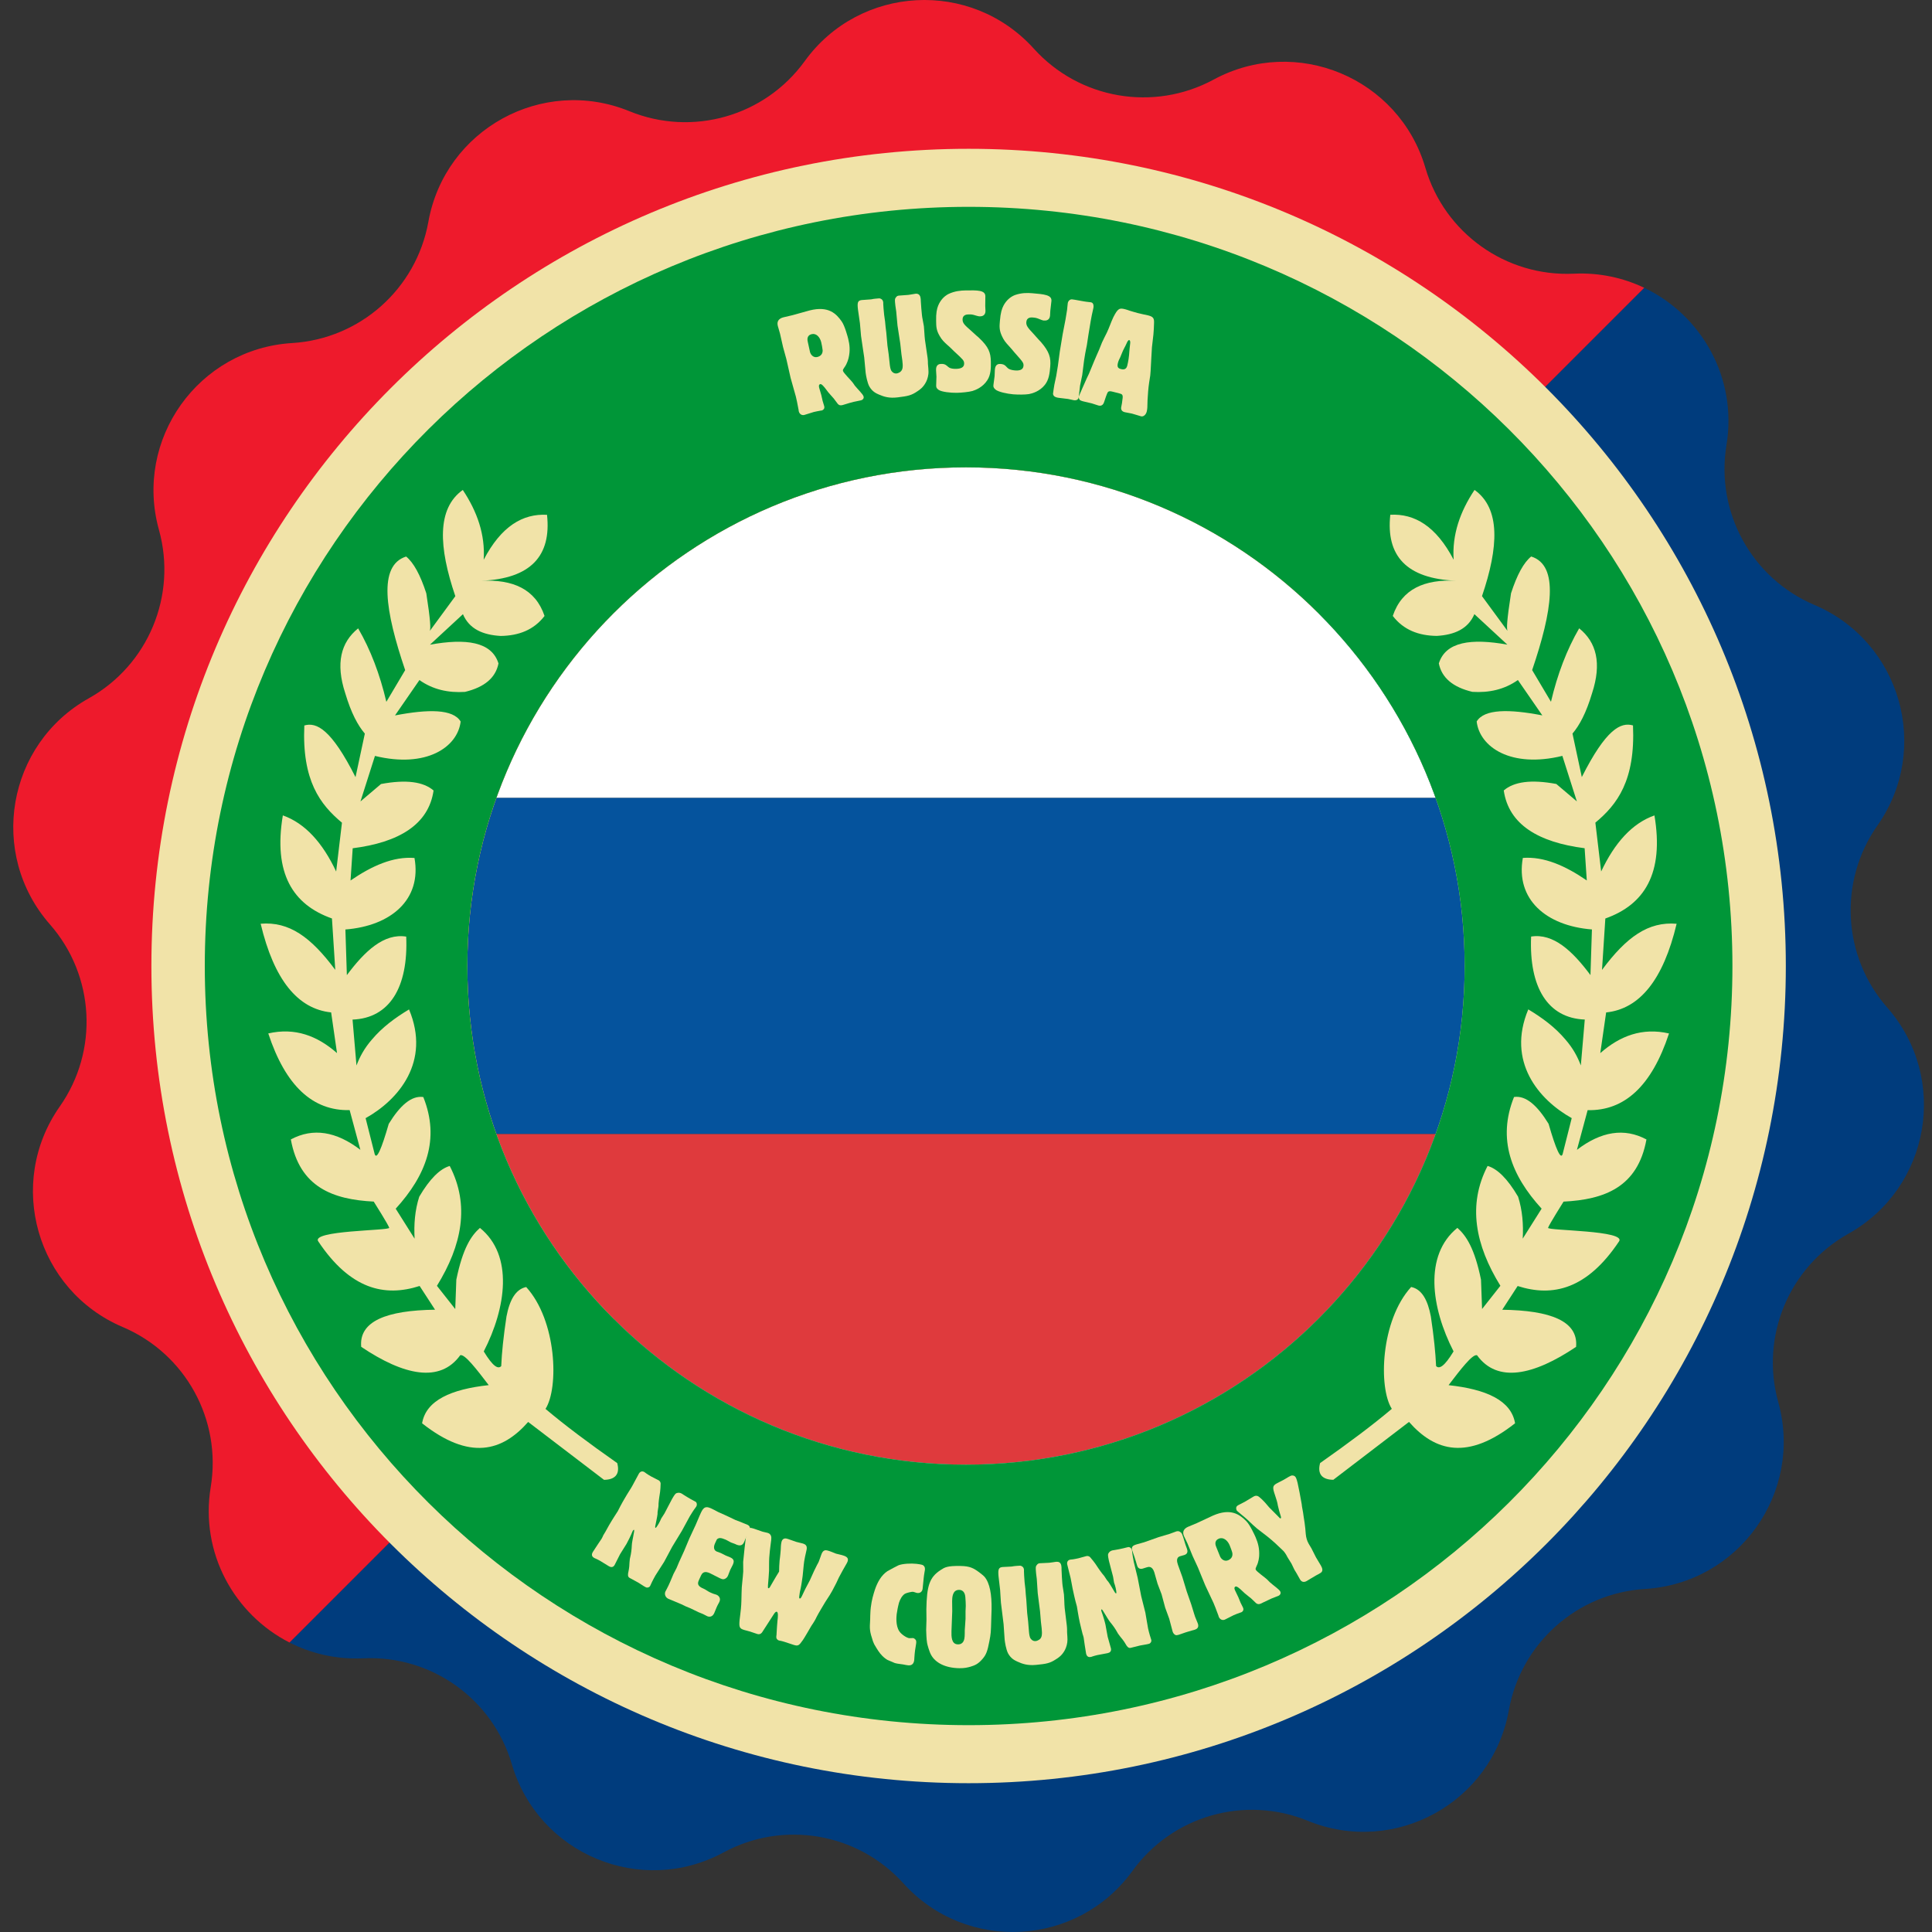
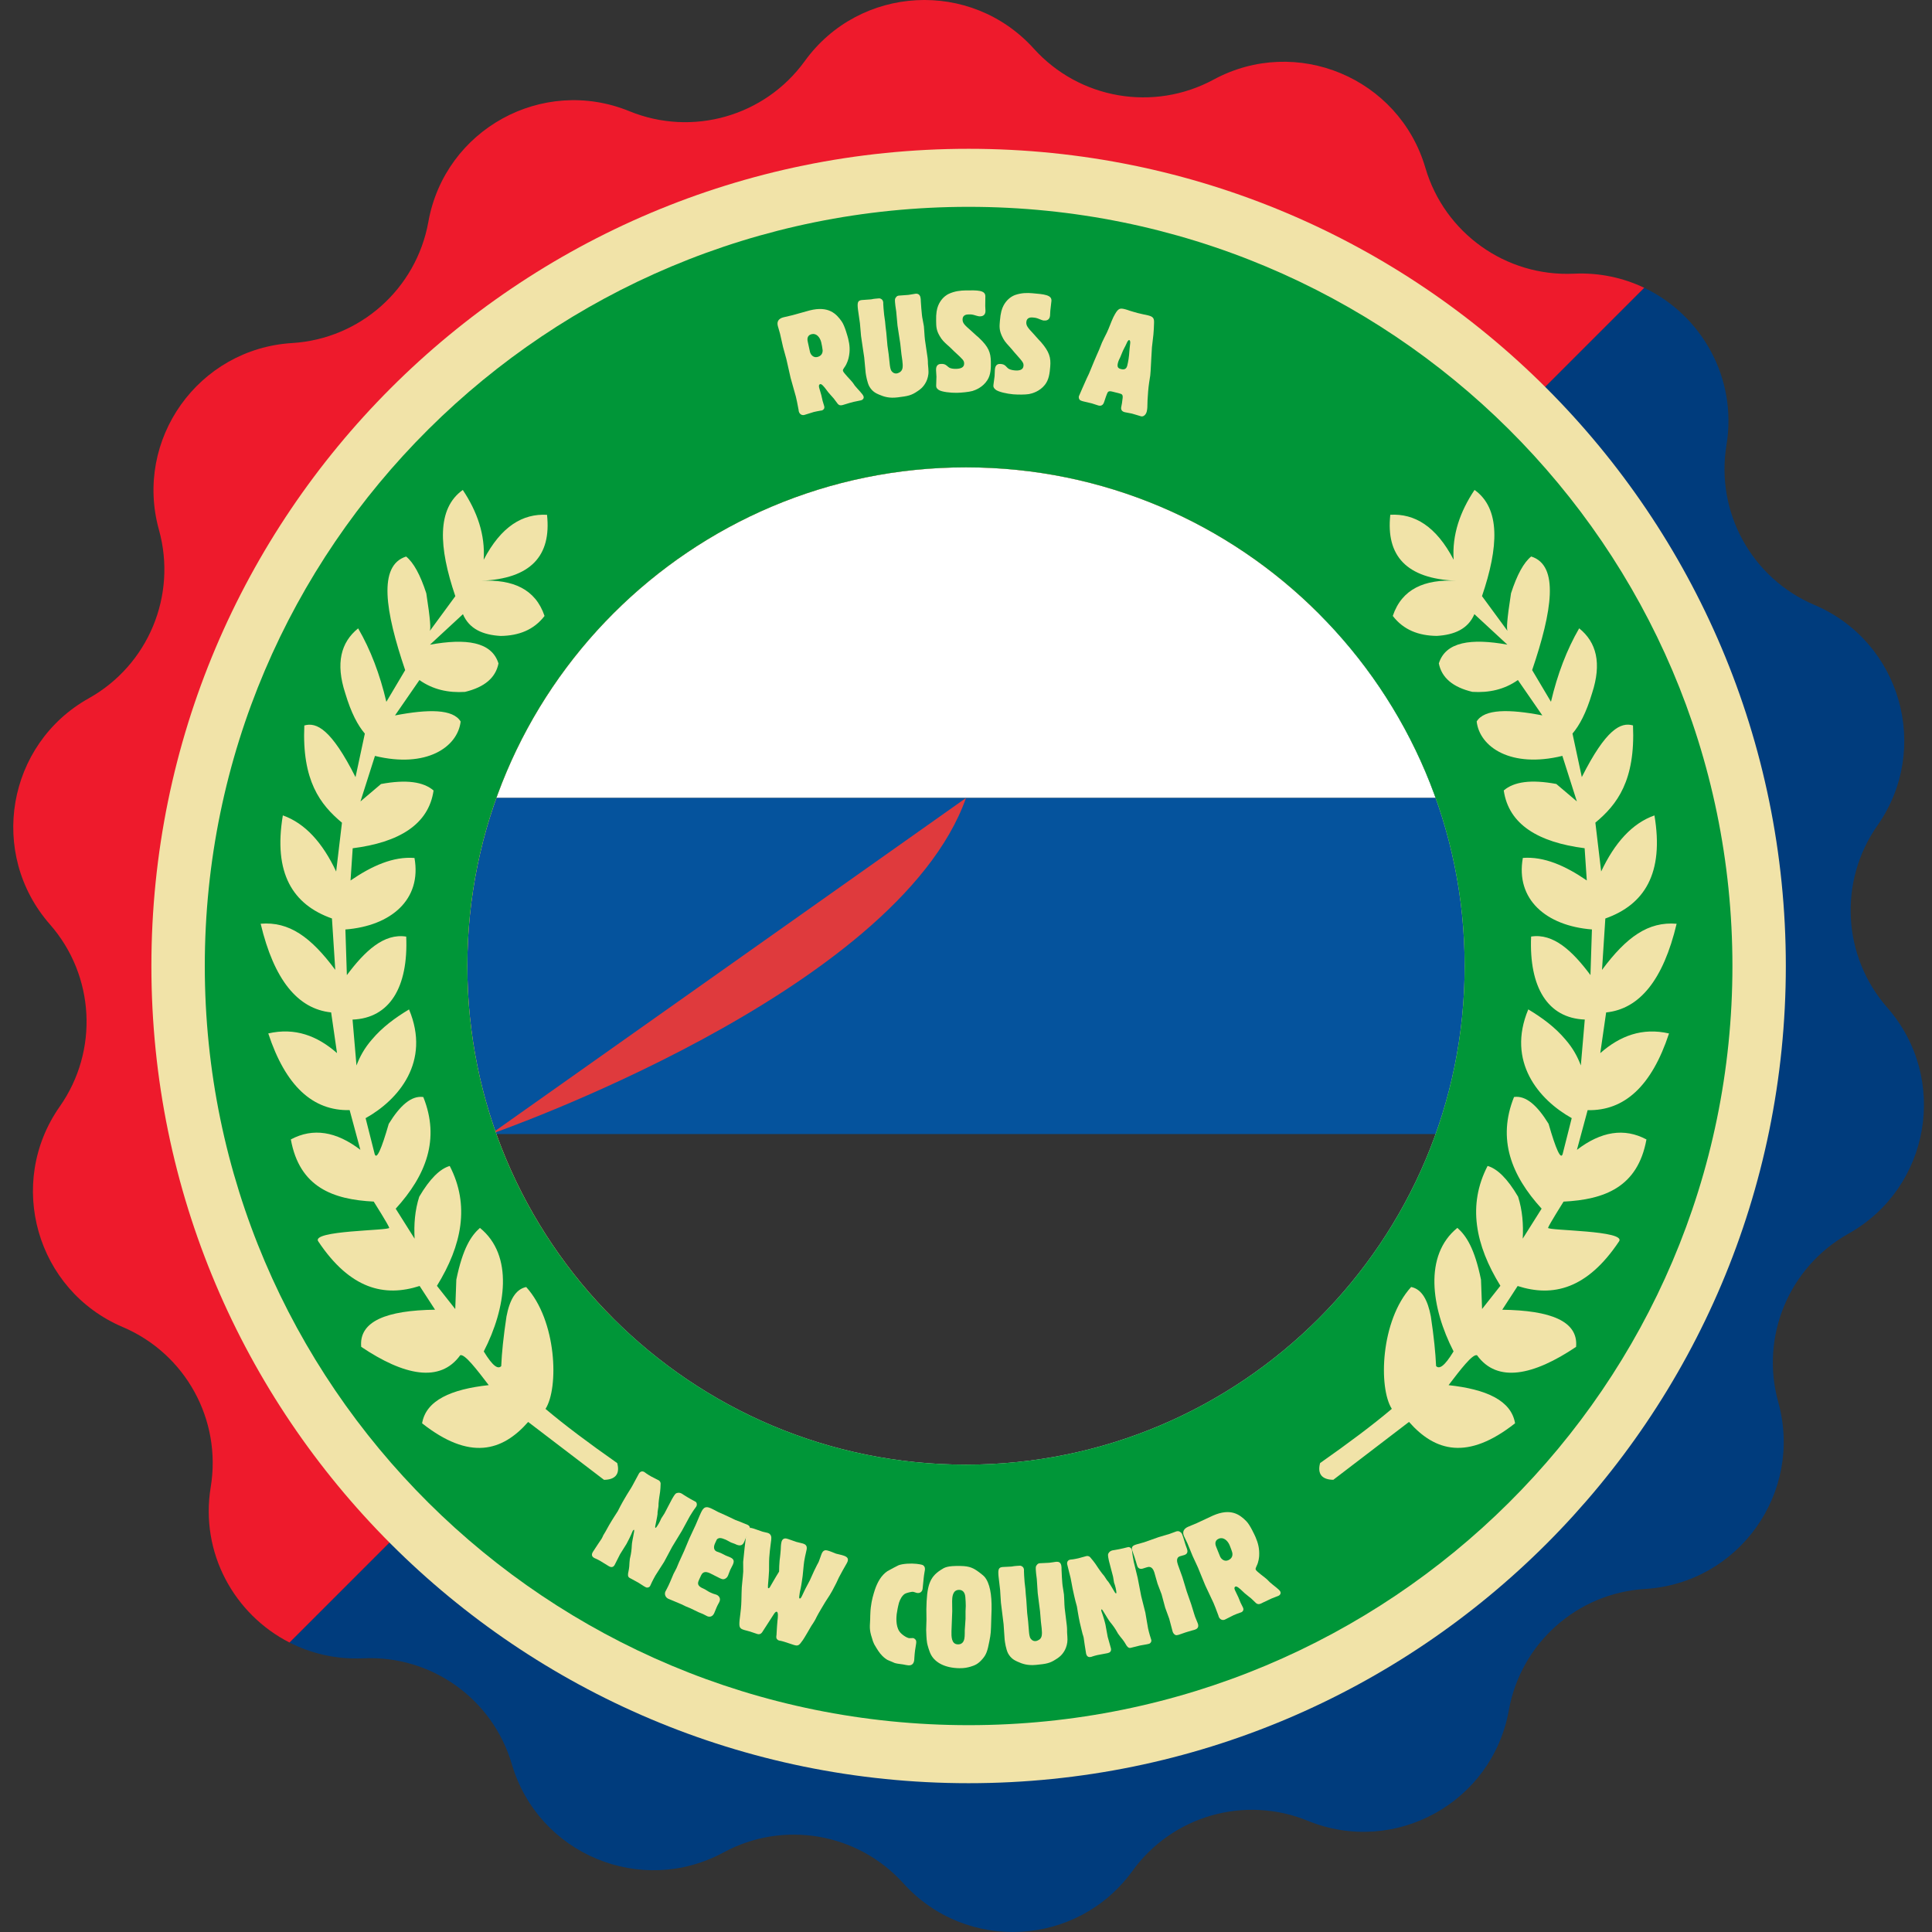
<svg xmlns="http://www.w3.org/2000/svg" enable-background="new 0 0 500 500" viewBox="0 0 500 500">
  <rect x="0" y="0" width="500" height="500" fill="#333333" stroke="none" />
  <path d="m250 119.54c-56.69 0-105.04 36.34-122.99 86.97h245.98c-17.95-50.63-66.3-86.97-122.99-86.97z" fill="#fff" />
  <path d="m380.46 250c0-15.26-2.64-29.87-7.47-43.49h-245.98c-4.83 13.62-7.47 28.23-7.47 43.49 0 15.23 2.64 29.87 7.47 43.49h245.98c4.83-13.62 7.47-28.26 7.47-43.49z" fill="#05539d" />
-   <path d="m127.01 293.49c17.95 50.6 66.3 86.97 122.99 86.97s105.04-36.37 122.99-86.97z" fill="#df3a3d" />
+   <path d="m127.01 293.49s105.04-36.37 122.99-86.97z" fill="#df3a3d" />
  <path d="m488.43 260.77c-11.62-13.24-12.67-32.71-2.55-47.13 13.96-19.89 6.05-47.59-16.32-57.09-16.21-6.89-25.61-23.98-22.75-41.36 2.88-17.5-6.55-33.68-21.29-40.71l-84.27 84.27c23.35 23.35 37.8 55.62 37.8 91.25 0 71.27-57.78 129.05-129.05 129.05-35.64 0-67.9-14.44-91.25-37.8l-83.83 83.83c5.67 2.89 12.17 4.41 19.1 4.09 17.6-.83 33.48 10.49 38.44 27.39 6.84 23.32 33.44 34.4 54.81 22.84 15.5-8.38 34.71-5.08 46.52 8 16.28 18.04 45.05 16.48 59.29-3.21 10.32-14.28 29.07-19.64 45.38-12.97 22.5 9.19 47.74-4.7 52.03-28.62 3.11-17.34 17.67-30.31 35.26-31.38 24.26-1.48 40.98-24.95 34.46-48.36-4.72-16.97 2.78-34.97 18.15-43.57 21.21-11.86 26.1-40.25 10.07-58.52z" fill="#003c7d" />
  <path d="m120.95 250c0-71.27 57.78-129.05 129.05-129.05 35.64 0 67.9 14.44 91.25 37.8l84.27-84.27c-5.46-2.6-11.63-3.96-18.19-3.65-17.6.83-33.48-10.49-38.44-27.39-6.84-23.32-33.44-34.4-54.81-22.84-15.5 8.38-34.71 5.08-46.52-8-16.28-18.04-45.05-16.48-59.29 3.21-10.32 14.28-29.07 19.64-45.38 12.97-22.5-9.19-47.74 4.7-52.03 28.62-3.11 17.34-17.67 30.31-35.26 31.38-24.26 1.48-40.98 24.95-34.46 48.36 4.72 16.97-2.78 34.97-18.15 43.57-21.21 11.86-26.1 40.25-10.07 58.52 11.62 13.24 12.67 32.71 2.55 47.13-13.96 19.89-6.05 47.59 16.32 57.09 16.21 6.89 25.61 23.98 22.75 41.36-2.83 17.14 6.16 33.02 20.38 40.27l83.83-83.83c-23.36-23.35-37.8-55.61-37.8-91.25z" fill="#ee1a2c" />
  <path d="m250.67 38.51c-116.8 0-211.49 94.69-211.49 211.49s94.69 211.49 211.49 211.49 211.5-94.69 211.5-211.49-94.69-211.49-211.5-211.49zm-.67 340.54c-71.27 0-129.05-57.78-129.05-129.05s57.78-129.05 129.05-129.05 129.05 57.78 129.05 129.05-57.78 129.05-129.05 129.05z" fill="#f1e3a8" />
  <path d="m250.67 53.53c-109.17 0-197.67 87.96-197.67 196.47s88.5 196.47 197.68 196.47 197.67-87.96 197.67-196.47-88.5-196.47-197.68-196.47zm-.67 325.52c-71.27 0-129.05-57.78-129.05-129.05s57.78-129.05 129.05-129.05 129.05 57.78 129.05 129.05-57.78 129.05-129.05 129.05z" fill="#009638" />
  <g fill="#f1e3a8">
    <path d="m392.1 368.34c-12.26 9.67-20.69 7.33-27.45-.35l-19.59 14.98c-2.76-.03-4.22-1.36-3.42-4.33 7.31-5.13 13.64-9.86 18.56-14.03-3.49-5.47-2.92-22.84 5-31.54 2.76.55 4.3 3.38 5.1 7.62.79 5.24 1.21 9.43 1.36 12.85.8.81 2.09.21 4.52-3.8-5.78-11.27-7.76-24.88.99-31.97 2.29 2.02 4.44 5.27 6.11 13.39l.28 7.61 4.74-6.01c-6.5-10.54-8.54-20.92-3.31-31.02 2.53.74 5.15 3.3 7.89 7.96 1.13 3.55 1.4 7.19 1.2 10.86l4.89-7.76c-7.86-8.61-11.52-18-7.14-28.9 3.09-.44 6.05 2.23 8.94 6.94 1.91 6.62 3.15 9.37 3.64 7.83l2.35-9.3c-8.52-4.75-16.91-14.61-11.24-28.14 3.64 2.18 6.96 4.65 9.58 7.76 2.02 2.31 3.19 4.55 4.02 6.75l1.02-11.88c-9.6-.37-14.45-8.36-13.89-21.48 5.76-.91 10.69 3.71 15.36 9.97l.38-11.81c-11.86-.93-19.8-7.79-17.88-18.51 5.47-.42 11 2.02 16.55 5.83l-.56-8.34c-11.97-1.53-19.66-6.14-20.93-14.95 2.63-2.27 7.08-2.9 13.6-1.68l5.32 4.51-3.75-11.78c-13.28 3.25-21.41-2.26-22.18-8.9 1.96-3.26 8.37-3.24 16.99-1.58l-6.32-9.15c-3.52 2.48-7.49 3.33-11.79 3.06-5.07-1.21-7.94-3.67-8.67-7.36 1.75-5.64 8.41-6.54 17.73-4.86l-8.53-7.89c-1.64 3.84-5.18 5.37-9.76 5.63-4.65-.06-8.57-1.53-11.36-5.17 2.36-7.01 8.24-9.51 16.38-9.11-12.84-.52-18.18-6.45-17.02-17.07 6.27-.34 11.84 2.93 16.39 11.63-.42-6.49 1.67-12.45 5.41-18.06 6.75 4.82 6.25 14.8 1.93 27.49l6.6 8.99c-.25-.58-.19-2.63.91-9.72 1.55-4.79 3.29-7.97 5.22-9.53 7.32 2.3 5.43 14.14.25 29.4l4.87 8.2c1.67-7.12 4.09-13.47 7.3-19.01 4.49 3.61 5.87 9.04 3.34 16.78-1.55 5.19-3.27 8.34-5.07 10.46l2.41 11.26c6.28-12.44 10.09-14.28 13.25-13.37.63 14.27-4.09 20.46-9.74 25.16l1.5 12.64c3.5-7.42 8.01-12.47 13.79-14.51 2.52 14.99-2.57 23.09-12.71 26.68l-.86 13.3c6.34-8.53 11.96-12.55 19.31-11.94-3.45 14.52-9.58 22.05-18.24 22.95l-1.52 10.53c5.12-4.49 10.88-6.67 17.79-5.09-4.48 13.62-11.53 20.06-21.06 19.85l-2.77 10.27c6.24-4.77 12.24-5.76 17.99-2.69-2.24 12.4-10.93 15.56-21.45 16.09 0 0-3.8 6.03-4.01 6.78-.2.76 20.58.63 18.33 3.57-8.23 12.29-17.07 14.43-26.2 11.49l-3.99 6.14c12.46.17 19.73 2.92 19.11 9.61-11.05 7.43-20.41 9.4-25.63 2.17-1.15-.41-4.27 3.68-7.37 7.74 9.7 1.05 16.21 3.92 17.21 9.86z" />
    <path d="m126.48 358.47c-3.1-4.06-6.22-8.14-7.37-7.74-5.22 7.24-14.58 5.26-25.63-2.17-.62-6.68 6.65-9.44 19.11-9.61l-3.99-6.14c-9.13 2.94-17.97.81-26.2-11.49-2.25-2.93 18.54-2.81 18.33-3.57-.2-.76-4.01-6.78-4.01-6.78-10.52-.53-19.21-3.69-21.45-16.09 5.75-3.07 11.75-2.08 17.99 2.69l-2.77-10.27c-9.53.21-16.58-6.23-21.06-19.85 6.91-1.58 12.67.6 17.79 5.09l-1.52-10.53c-8.66-.9-14.79-8.44-18.24-22.95 7.36-.61 12.98 3.41 19.31 11.94l-.86-13.3c-10.14-3.58-15.22-11.69-12.71-26.68 5.8 2.06 10.3 7.11 13.8 14.53l1.5-12.64c-5.65-4.7-10.37-10.89-9.74-25.16 3.16-.91 6.97.93 13.25 13.37l2.41-11.26c-1.8-2.13-3.52-5.27-5.07-10.46-2.53-7.73-1.15-13.16 3.34-16.78 3.22 5.54 5.63 11.9 7.3 19.01l4.87-8.2c-5.18-15.25-7.07-27.1.25-29.4 1.92 1.56 3.67 4.74 5.22 9.53 1.1 7.09 1.15 9.14.91 9.72l6.6-8.99c-4.33-12.7-4.83-22.68 1.93-27.49 3.74 5.61 5.83 11.58 5.41 18.06 4.55-8.7 10.12-11.97 16.39-11.63 1.16 10.61-4.18 16.55-17.02 17.07 8.14-.39 14.03 2.11 16.38 9.11-2.79 3.64-6.71 5.11-11.36 5.17-4.59-.26-8.12-1.79-9.76-5.63l-8.53 7.89c9.31-1.68 15.98-.78 17.73 4.86-.73 3.69-3.6 6.14-8.67 7.36-4.3.27-8.27-.58-11.79-3.06l-6.32 9.15c8.62-1.66 15.03-1.68 16.99 1.58-.78 6.64-8.9 12.15-22.18 8.9l-3.75 11.78 5.32-4.51c6.52-1.22 10.97-.59 13.6 1.68-1.28 8.82-8.97 13.43-20.93 14.95l-.56 8.34c5.55-3.81 11.08-6.26 16.55-5.83 1.92 10.72-6.02 17.58-17.88 18.51l.38 11.81c4.67-6.26 9.6-10.88 15.36-9.97.56 13.12-4.29 21.11-13.89 21.48l1.02 11.88c.83-2.2 2-4.44 4.02-6.75 2.62-3.11 5.94-5.58 9.58-7.76 5.67 13.54-2.72 23.39-11.24 28.14l2.35 9.3c.5 1.54 1.73-1.21 3.64-7.83 2.89-4.71 5.85-7.38 8.94-6.94 4.38 10.9.71 20.29-7.14 28.9l4.89 7.76c-.2-3.67.06-7.31 1.2-10.86 2.74-4.66 5.36-7.22 7.89-7.96 5.23 10.11 3.19 20.48-3.31 31.02l4.74 6.01.28-7.61c1.67-8.12 3.82-11.37 6.11-13.39 8.76 7.1 6.78 20.7.99 31.97 2.44 4.01 3.72 4.61 4.52 3.8.14-3.42.57-7.61 1.36-12.85.8-4.23 2.35-7.06 5.1-7.62 7.92 8.71 8.49 26.07 5 31.54 4.92 4.17 11.25 8.9 18.56 14.03.8 2.97-.66 4.3-3.42 4.33l-19.63-14.98c-6.75 7.68-15.18 10.02-27.45.35 1-5.95 7.51-8.82 17.24-9.88z" />
    <path d="m156.71 396.36c.15-.25.79-1.44.94-1.69.44-.76.96-1.59 1.41-2.3.29-.42.57-.85.83-1.29.04-.06.56-1.11.65-1.27.3-.59.95-1.72 1.12-2 .37-.63.73-1.26 1.13-1.87.42-.64.73-1.18.85-1.4.26-.44 1.44-2.7 1.73-3.21.16-.28.67-.79 1.39-.37.22.13.37.3.59.43.11.11 1.09.67 1.21.74.28.17 1.73.87 1.88.96.5.29.54.74.53.9.02.26-.07 1.94-.26 2.92-.01.16-.07.34-.08.5-.04.06-.2 1.65-.2 1.73 0 .29 0 .59-.04.86-.06.39-.13.73-.18 1.12-.05.23-.03.49-.04.73-.1.83-.43 2.28-.55 2.92-.11.4-.05.6.01.64.16.09.71-.86.87-1.14.13-.22.22-.46.35-.68.08-.21.23-.54.27-.6.11-.19.72-1.1.85-1.32.31-.54 1.63-3.18 1.98-3.78.16-.28.69-1.2.97-1.38.14-.09.78-.39 1.53.04.16.09.33.23.52.34.27.2 1.5.91 1.84 1.11.16.09.87.46 1.03.55.19.11.32.18.37.3.09.14.26.57-.02 1.04-.07.13-.18.23-.27.39-.25.28-1.26 1.88-1.42 2.17-.29.5-1.7 3.15-2.04 3.75-.38.66-1.02 1.68-1.65 2.71-.27.47-.58.93-.85 1.4-.31.54-1.74 3.29-2.08 3.89-.29.5-1.93 2.97-2.26 3.54-.31.54-.59 1.09-.87 1.64-.09.16-.4.91-.49 1.06-.05.09-.26.44-.79.42-.21 0-.28-.03-.81-.34-.25-.15-1.29-.83-1.54-.98-.32-.18-1.9-1.01-2.21-1.2-.54-.31-.39-1.07-.28-1.55.12-.43.15-.92.22-1.39.04-.65.07-1.35.15-1.93.07-.42.16-.79.25-1.16.1-.53.18-1.12.22-1.69.03-.41.04-.86.09-1.25.07-.55.2-1.07.29-1.6.26-1.32.35-1.77.23-1.85-.06-.04-.22.08-.29.21-.11.19-.27.6-.4.91-.1.24-.83 1.79-1.25 2.52-.53.91-1.15 1.77-1.68 2.69-.22.38-1.16 2.36-1.4 2.77-.38.66-.95.63-1.46.33-.32-.18-1.92-1.2-2.3-1.41-.38-.22-.78-.41-1.17-.59-.14-.04-.27-.11-.43-.21-.85-.49-.4-1.28-.27-1.5.33-.57 2.19-3.28 2.28-3.44.07-.13.39-.74.43-.89z" />
    <path d="m192.36 394.17c.17.07.91.37 1.08.44.6.26.82.84.54 1.48-.12.27-.78 1.49-.91 1.79-.06.13-.38.95-.47 1.15-.21.47-.61 1.2-1.79.8-.11-.01-.47-.21-.57-.25-.13-.06-.9-.32-1.06-.39-.2-.09-1.12-.62-1.36-.72-1.27-.56-1.75-.46-2.08-.25-.22.14-.27.24-.68 1.17-.15.33-.72 1.63.44 2.15.13.06.86.3 1.03.38.2.09 1.1.57 1.34.67.13.06.91.37 1.08.44 1 .44 1.12.98.71 1.91-.09.2-.58 1.14-.69 1.37-.09.2-.45 1.2-.55 1.43-.13.3-.24.45-.37.56-.67.62-1.17.4-1.67.18-.37-.16-2.24-1.15-2.64-1.33-.53-.24-1.25-.51-1.85-.06-.3.23-.52.73-.93 1.66-.3.67-.56 1.27.17 1.87.32.26.86.5 1.29.69.32.18.62.4.91.56.22.14.45.24.69.34.27.12.53.24.78.31s.46.12.7.23c.43.19 1.12.81.7 1.75-.09.2-.18.4-.3.58-.2.35-.36.72-.46.95-.09.2-.5 1.21-.6 1.45-.49 1.1-1.39.98-1.79.8-.17-.07-.97-.51-1.14-.58s-.95-.38-1.15-.47c-.7-.31-1.37-.69-2.07-1-.17-.07-1.01-.41-1.21-.5-.17-.07-.95-.46-1.12-.54-.3-.13-1.78-.75-2.08-.88-.2-.09-1.08-.44-1.28-.53-.8-.35-1.1-1.21-.79-1.9.06-.13.15-.25.21-.39.38-.67.75-1.5 1-2.07.13-.3.75-1.78.88-2.08.1-.23.69-1.29.79-1.52s.54-1.31.65-1.55c.18-.4 1.1-2.38 1.3-2.85.19-.43 1.13-2.73 1.35-3.23.52-1.17 1.11-2.34 1.63-3.5.16-.37.91-2.15 1.09-2.55.72-1.63 1.14-2.57 2.84-1.81.17.07.55.28.98.48.39.21.8.44.94.5l1.73.77c.4.18 2.34 1.12 2.77 1.31.17.07 1.1.41 1.3.49z" />
    <path d="m192.62 421.84c-1.26-.37-1.37-.75-1.22-2.53.04-.41.32-2.49.35-2.98.14-1.36.13-2.74.17-4.13.02-.95.06-1.85.18-2.76.09-.92.2-1.8.25-2.74.02-.83-.04-1.65-.02-2.48.01-.04.66-6.95.97-7.96.12-.42.42-.79.86-.85.2-.02.72.14.93.2.35.1 1.89.68 2.24.78.1.03.39.08.67.16.25.04.53.12.64.15.24.07.48.18.65.38.45.52.36 1.09.19 2.3-.17 1.09-.35 2.97-.4 3.76-.07 1.12-.03 2.27-.05 3.37-.03.75-.19 2.8-.28 3.76-.04.63-.02.72.12.76s.26-.11.39-.3c0 0 .8-1.4.86-1.49.48-.85 1-1.68 1.51-2.52.02-.95.03-1.89.13-2.85.06-.59.17-1.21.21-1.84.08-.66.1-1.34.13-1.98.02-.18.07-.74.16-1.05.33-1.12 1.21-.86 1.63-.73.31.09 1.85.67 2.2.77.14.04.5.11.85.21.36.07.74.18.85.21 1.22.36 1.1 1.16.82 2.22-.19.78-.36 1.6-.49 2.4-.18 1.24-.24 2.48-.39 3.73-.03.22-.3 2.27-.52 3.27-.06.32-.15.64-.21.96s-.08.66-.14.98c-.12.53.07.67.1.68.14.04.35-.16.57-.63.17-.33.33-.74.52-1.1.45-1.01 1.04-1.97 1.53-2.97.4-.83.72-1.65 1.12-2.48.23-.5.5-1.03.77-1.56.39-.68.48-.85.88-2.06.36-1.07.66-1.97 1.82-1.63.35.1.73.22 1.07.36.07.02 1.12.45 1.12.45.1.03.43.09.74.18.32.06.67.16.78.19.8.24 1.82.54 1.51 1.55-.06.21-.15.37-.25.57-.31.52-1.76 3.09-2.06 3.72-.22.47-.43.94-.65 1.4-.35.66-.7 1.31-1.05 2.01-.49.88-.63 1.1-1.82 2.92-.32.55-1.81 3-2.2 3.8-.17.33-.31.67-.53 1.02-.1.2-.72 1.15-.86 1.34-.32.55-1.81 3.15-2.2 3.68-.99 1.42-1.23 1.57-2.31 1.25-.35-.1-2.11-.7-2.49-.82-.31-.09-.63-.19-.95-.25-.15-.01-.25-.04-.39-.08-.1-.03-.21-.06-.3-.13-.53-.39-.45-.78-.37-1.33.03-.37.03-.75.06-1.09.03-.87.13-1.71.19-2.57.11-.88.24-2.21-.18-2.33-.07-.02-.37-.03-.75.61-.44.71-2.53 3.89-2.82 4.37-.23.39-.61 1.03-1.45.79-.28-.08-1.59-.55-1.9-.64z" />
    <path d="m226.4 411.48c.67-1.98 1.64-3.77 3.27-4.87.51-.31 2.7-1.45 2.85-1.51 1.08-.43 3.25-.54 4.67-.38.36.04 1.45.17 1.72.38.54.39.48.97.45 1.22-.02.18-.08.39-.1.58-.09.47-.14.94-.2 1.41-.05.4-.24 2.39-.29 2.87-.1.83-.76 1.16-1.34 1.09-.18-.02-.36-.08-.5-.13-.25-.07-.46-.16-.68-.19-.29-.03-1.68.28-2.08.53-.75.5-1.23 1.44-1.51 2.29-.25.89-.53 2.36-.6 2.98s-.3 2.94.67 4.41c.53.83 1.93 1.73 2.58 1.8.15.02.81-.05.99-.03.07.01.22.03.42.2.47.38.43.75.37 1.25-.03.25-.24 1.48-.28 1.77-.07.62-.14 1.2-.17 1.81-.02.22-.01.44-.04.66-.12 1.01-.68 1.46-1.59 1.36-.43-.05-.83-.13-1.26-.22-1.59-.22-1.77-.24-2.16-.36-.32-.11-.63-.29-.94-.4-.91-.36-1.02-.41-1.56-.8-1.11-.86-1.64-1.69-2.26-2.68-.59-.95-.65-1.07-.9-1.72-.9-2.74-.89-3.11-.73-5.77 0-.62.03-1.24.06-1.83.01-.4.06-.8.1-1.2.23-1.97.69-3.42 1.04-4.52z" />
    <path d="m243.45 406.31c1.03-.67 1.66-1.1 5.12-1.04 2.48.04 3.42.57 5 1.76.25.19.97.75 1.22 1.04 1.39 1.63 1.89 4.66 1.83 8.38-.01.84-.06 1.68-.08 2.51-.09 3.46-.1 3.79-.5 5.82-.48 2.54-.82 3.45-1.75 4.53-1.19 1.4-2.03 1.68-3.13 2.03-.77.21-1.54.41-2.89.39-3.72-.06-6.21-1.45-7.3-3.44-.5-.88-.98-2.71-1.04-3.08-.17-.84-.24-3.14-.24-3.36.01-.36.07-2.26.08-2.66s-.04-2.26-.03-2.7c.1-6.09.8-8.3 3.71-10.18zm2.96 8.07c-.01.36.04 2.15.03 2.59-.01.73-.18 4.37-.2 5.21-.02 1.28-.06 3.35 1.66 3.38 1.53.03 1.7-1.36 1.75-2.08.04-.22.02-1.31.03-1.57.01-.4.19-2.48.2-2.95.01-.66-.01-1.31 0-1.97 0-.18.06-1.17.06-1.38.01-.44-.05-1.6-.11-2.3-.12-1.46-.92-1.84-1.57-1.85-1.8-.04-1.83 2-1.85 2.92z" />
    <path d="m259.48 405.54c.33-.03 1.97-.08 2.33-.12.11-.01.36-.04.61-.1l.58-.06c1.02-.1 1.13-.07 1.32.02.15.06.61.27.68.92.01.14.02.25 0 .4.01.44.06 1.71.17 2.91.02.25.17 1.41.2 1.7.02.18.08 1.16.1 1.38l.14 1.45c.05.47.17 2.84.22 3.38.03.33.22 1.85.25 2.21.08.87.14 1.78.22 2.69.05.51.13 1.34.43 1.75.13.17.55.72 1.31.64.29-.03.71-.22.95-.39.72-.54.74-1.39.59-2.95-.02-.25-.17-1.38-.19-1.63-.09-.91-.14-1.82-.23-2.76-.06-.65-.53-3.94-.6-4.7-.05-.51-.19-3.06-.24-3.64-.05-.51-.13-.98-.18-1.45-.16-1.67-.1-1.78.13-2.1.32-.47.57-.5.9-.53s2-.08 2.4-.12c.14-.01.54-.09.94-.13.4-.08.79-.11.9-.12 1.16-.11 1.26.94 1.29 1.27.02.22.04.4.02.62.05 1.28.13 2.88.21 3.68.04.36.07.73.14 1.08.02.25.26 1.51.28 1.8.06.58.04 1.17.09 1.71.02.62.04 1.2.1 1.82s.48 3.8.55 4.52c.04.4.07.76.07 1.13 0 .33-.01.62.02.95.01.51.1 1.02.08 1.53.02.99-.31 2.04-.65 2.7-.77 1.47-1.78 2.08-2.33 2.42-1.58 1.03-2.45 1.19-5.13 1.45-2.21.21-3.54-.24-4.92-.88-.65-.3-1.65-.79-2.37-2.15-.5-1.01-.79-2.82-.86-3.54-.06-.58-.21-3.35-.27-3.96-.08-.8-.6-4.7-.69-5.57-.05-.47-.16-2.8-.21-3.31s-.36-2.97-.41-3.51c-.16-1.82.01-2.31 1.06-2.41z" />
    <path d="m279.9 421.78c-.06-.29-.38-1.59-.45-1.88-.19-.85-.36-1.82-.5-2.65-.07-.51-.15-1.01-.25-1.51-.02-.07-.33-1.2-.37-1.37-.17-.63-.45-1.92-.52-2.24-.16-.71-.31-1.42-.43-2.14-.13-.76-.26-1.36-.31-1.61-.11-.5-.76-2.97-.88-3.54-.07-.32-.04-1.04.78-1.21.25-.05.48-.03.73-.08.15 0 1.25-.24 1.4-.27.32-.07 1.86-.52 2.04-.56.57-.12.9.18 1 .3.19.18 1.25 1.48 1.78 2.34.1.13.18.3.28.42.02.07.97 1.36 1.02 1.42.2.22.39.44.55.66.22.33.4.62.62.95.12.2.31.38.46.57.48.68 1.21 1.97 1.56 2.53.19.37.37.48.44.46.18-.04-.05-1.11-.12-1.43-.05-.25-.14-.49-.2-.74-.08-.21-.2-.55-.21-.62-.05-.21-.21-1.3-.26-1.55-.13-.61-.94-3.45-1.08-4.13-.07-.32-.29-1.35-.21-1.67.04-.16.31-.81 1.16-1 .18-.04.4-.05.61-.1.33-.03 1.72-.33 2.11-.42.18-.04.95-.25 1.13-.28.21-.05.36-.08.48-.03.16.04.58.25.69.78.03.14.03.29.06.47.01.37.34 2.24.41 2.56.12.57.87 3.47 1.01 4.14.16.75.38 1.93.6 3.11.12.53.2 1.08.31 1.61.13.61.93 3.6 1.08 4.28.12.57.57 3.49.71 4.13.13.61.3 1.2.47 1.8.04.18.32.94.35 1.12.02.11.11.5-.3.85-.16.15-.23.16-.83.29-.29.06-1.51.25-1.8.32-.36.08-2.09.53-2.44.61-.61.13-1.01-.53-1.25-.96-.2-.4-.51-.79-.78-1.17-.41-.51-.86-1.04-1.19-1.53-.23-.36-.41-.69-.6-1.03-.29-.46-.62-.95-.97-1.39-.26-.32-.55-.66-.77-.99-.32-.45-.57-.92-.86-1.38-.7-1.15-.93-1.55-1.08-1.52-.07.02-.1.21-.07.35.05.21.21.62.32.94.09.24.6 1.88.77 2.7.22 1.03.34 2.09.57 3.12.09.43.74 2.53.84 2.99.16.75-.28 1.11-.85 1.23-.36.08-2.22.41-2.65.5s-.85.22-1.27.35c-.13.07-.28.1-.46.14-.96.21-1.16-.68-1.21-.93-.14-.64-.59-3.9-.62-4.08-.03-.14-.21-.81-.28-.95z" />
    <path d="m307.14 411.91c.15.45.97 2.75 1.14 3.27.11.35.62 2.02.73 2.37l.28.87c.12.27.64 1.52.73 1.79.36 1.11-.42 1.44-.9 1.59-.21.07-.42.13-.64.17-.81.22-1.99.61-1.64.49-.55.18-1.55.54-1.79.62-.42.13-.61.12-.74.09s-.61-.22-.84-.95c-.15-.45-.7-2.76-.87-3.28-.13-.42-.89-2.39-1.05-2.88-.16-.48-.75-2.9-.93-3.45-.12-.38-.89-2.28-1.04-2.73-.33-1.01-.54-2.01-.85-2.98-.55-1.7-1.5-1.43-2.02-1.26l-.94.3c-.66.21-1.23-.02-1.45-.68l-.08-.24c-.16-.6-.43-1.43-.63-2.06-.07-.21-.48-1.38-.56-1.62-.18-.55-.31-1.2.8-1.56.17-.06.62-.2 1.09-.31.45-.15.91-.26 1.09-.31.55-.18 3.23-1.16 3.85-1.36.42-.13 2.35-.68 2.8-.83.28-.09 1.43-.54 1.71-.63.17-.06.73-.24 1.24.29.21.16.31.36.58 1.19.09.28.48 1.61.57 1.88.06.17.37 1.03.43 1.2.17.52.21 1.24-.69 1.53-.1.03-.95.27-1.12.32-1.14.37-.76 1.55-.54 2.24.15.45.98 2.67 1.14 3.16.18.55.95 3.17 1.14 3.76z" />
    <path d="m313.92 392.23c4.61-2.01 6.92-.27 8.62 1.45.98.97 2.22 3.73 2.38 4.09.65 1.5 1.06 3 .95 4.91-.03.29-.1 1.51-.68 2.64-.2.45-.31.65-.2.92.22.5 2.5 2.09 2.92 2.51.26.24.5.5.71.72.25.21.5.42.75.63 1.69 1.33 1.86 1.54 1.99 1.84.17.4-.03.85-.53 1.07-.27.12-1.5.57-1.77.69-.43.19-1.69.78-2.08.98-.2.09-.39.21-.62.31-.64.28-.92.16-1.27-.08-.19-.16-1.09-1.04-1.29-1.23-.51-.45-1.13-.86-1.66-1.34-.2-.19-.4-.38-.61-.57-.68-.66-1.45-1.32-1.78-1.17-.47.2-.22.77-.13.97.1.23.74 1.51.87 1.81.09.2.46 1.15.56 1.38.07.17.56 1.11.65 1.31.31.7-.24 1.1-.44 1.18-.13.06-.25.07-.38.13-.32.1-1.27.47-1.6.62-.3.13-1.95 1.01-2.28 1.15-.67.29-1.3-.07-1.56-.67-.04-.1-.1-.23-.11-.35-.63-1.71-1.03-2.73-1.28-3.3-.29-.67-1.82-3.82-2.14-4.55-.28-.63-1.59-3.92-1.89-4.62-.19-.43-1.16-2.48-1.36-2.94-.2-.47-1.13-2.77-1.34-3.27-.13-.3-.78-1.61-.91-1.91-.51-1.17.02-1.96 1.09-2.42.3-.13 1.85-.77 2.22-.93.61-.28 3.54-1.67 4.2-1.96zm.9 8.27c.13.3.78 1.97.94 2.33.31.7 1.15 1.37 2.09.96.97-.42 1.21-1.16 1.07-1.93-.06-.33-.56-1.66-.71-2-.54-1.24-1.65-2.14-2.78-1.65-1.32.57-.84 1.75-.61 2.29z" />
-     <path d="m338.15 409.18c-.7.39-1.33.24-1.7-.42l-.93-1.65c-.07-.13-.46-.74-.53-.87-.12-.22-.62-1.33-.76-1.58-.25-.44-.58-.89-.83-1.33-.1-.11-.43-.76-.5-.89-.16-.29-.34-.52-.51-.76-.19-.27-.43-.47-2.31-2.25-1.47-1.35-2.92-2.45-3.57-2.93-1.15-.86-1.3-.98-2.26-1.86-.94-.93-1.9-1.82-2.95-2.65-1.02-.85-1.17-.97-1.26-1.13-.05-.1-.08-.21-.1-.32-.11-.65.3-.88.55-1.02.22-.12 1.43-.72 1.69-.87.32-.18 1.9-1.15 2.25-1.35.29-.16.64-.28 1.05-.13.48.19 1.48 1.22 1.91 1.69.36.42.73.85 1.09 1.27.29.3 1.78 1.76 2.11 2.12.53.58.72.76.82.71.03-.02.22-.12.05-.57-.13-.3-.68-2.33-.75-2.75-.12-.89-.43-1.73-.7-2.58-.72-2.1-.71-2.53.4-3.15.6-.34 1.21-.6 1.78-.92.19-.11 1.13-.67 1.35-.8.48-.27.68-.34.9-.34.42.01.71.15.92.53.16.29.39 1.07.46 1.41.12.43.9 4.43 1.07 5.54.03.28.05.6.12.89.07.42.15.79.22 1.21.05.39.1.78.17 1.2.16.96.3 1.88.4 2.87s.11 1.98.38 2.84c.12.43.3.83.52 1.21.21.38.48.78.71 1.19.18.32.96 1.93 1.15 2.28.18.32 1.12 1.84 1.31 2.19.39.7.57 1.39-.06 1.83-.17.14-1.08.61-1.27.71-.19.11-1.13.67-1.35.8z" />
    <path d="m209.57 80.33c4.88-1.22 6.87.88 8.26 2.86.8 1.11 1.57 4.04 1.67 4.43.4 1.59.56 3.13.12 5-.08.28-.35 1.48-1.11 2.49-.27.41-.42.59-.35.88.13.53 2.12 2.48 2.46 2.95.22.28.41.57.58.83.21.25.42.5.64.74 1.45 1.59 1.58 1.82 1.66 2.14.11.42-.17.83-.7.96-.28.07-1.57.32-1.86.39-.46.11-1.79.48-2.21.63-.21.05-.42.14-.66.2-.67.17-.94.01-1.24-.29-.16-.19-.9-1.2-1.07-1.42-.43-.53-.97-1.04-1.41-1.6-.17-.22-.34-.44-.5-.66-.56-.76-1.21-1.54-1.56-1.45-.49.12-.34.72-.29.94.06.25.48 1.61.56 1.93.05.21.26 1.21.33 1.46.04.18.37 1.18.42 1.4.19.74-.42 1.04-.63 1.09-.14.04-.26.03-.4.06-.33.04-1.33.26-1.68.34-.32.08-2.09.67-2.44.76-.71.18-1.27-.28-1.43-.92-.03-.11-.06-.25-.05-.36-.33-1.79-.56-2.86-.71-3.46-.18-.71-1.16-4.07-1.36-4.84-.17-.67-.92-4.13-1.1-4.87-.11-.46-.73-2.63-.86-3.13s-.65-2.92-.78-3.45c-.08-.32-.5-1.71-.58-2.03-.31-1.24.35-1.93 1.48-2.21.32-.08 1.95-.45 2.34-.55.63-.17 3.75-1.06 4.46-1.24zm-.48 8.31c.08.32.44 2.07.54 2.46.19.74.91 1.54 1.9 1.29 1.03-.26 1.38-.95 1.37-1.73-.01-.34-.28-1.73-.37-2.09-.33-1.31-1.27-2.39-2.47-2.09-1.39.35-1.11 1.59-.97 2.16z" />
    <path d="m223.03 77.65c.33-.04 1.97-.13 2.33-.17.11-.01.36-.04.61-.11l.58-.07c1.01-.12 1.13-.1 1.32-.01.15.05.62.26.7.91.02.14.03.25.01.4.02.44.1 1.71.24 2.91.03.25.21 1.41.24 1.7.02.18.1 1.16.13 1.38l.18 1.45c.06.47.24 2.84.3 3.38.04.33.26 1.84.31 2.2.11.87.18 1.78.29 2.68.06.51.16 1.34.47 1.74.13.17.56.7 1.32.61.29-.04.71-.23.94-.41.7-.56.71-1.41.52-2.96-.03-.25-.2-1.37-.23-1.62-.11-.9-.18-1.81-.3-2.75-.08-.65-.62-3.93-.72-4.69-.06-.51-.26-3.05-.33-3.63-.06-.51-.16-.97-.21-1.44-.2-1.67-.14-1.78.07-2.1.31-.48.56-.51.89-.55s2-.13 2.4-.18c.14-.02.54-.1.94-.15.39-.08.79-.13.9-.15 1.16-.14 1.29.91 1.33 1.23.03.22.05.4.04.62.08 1.27.2 2.88.3 3.67.04.36.09.72.17 1.08.03.25.29 1.51.33 1.8.07.58.07 1.17.13 1.71.04.62.07 1.2.15 1.82.07.62.57 3.79.66 4.51.05.4.09.76.1 1.13 0 .33 0 .62.04.95.03.51.12 1.01.11 1.53.05.99-.26 2.05-.59 2.71-.74 1.49-1.72 2.12-2.27 2.48-1.56 1.07-2.42 1.25-5.1 1.58-2.21.27-3.54-.15-4.94-.76-.66-.29-1.67-.75-2.42-2.09-.53-1-.85-2.8-.94-3.52-.07-.58-.3-3.34-.37-3.96-.1-.79-.72-4.69-.82-5.55-.06-.47-.23-2.8-.29-3.31s-.43-2.96-.5-3.5c-.23-1.88-.07-2.37.98-2.5z" />
    <path d="m242.81 79.07c.53-1.29 1.46-2.39 2.68-3 1.63-.76 3.16-.89 4.43-.91 3.02-.05 5.06-.08 5.09 1.48 0 .07-.04 2.15-.03 2.55 0 .18.05 1.06.06 1.27.01.4-.12 1.39-1.36 1.41h-.25c-.47-.06-.95-.24-1.46-.38-.55-.14-.99-.13-1.28-.12-.44.01-1.6.06-1.58 1.34.02.98.61 1.48 2.2 2.88.41.36 1 .93 1.37 1.25.26.21.48.39.7.61 2.48 2.33 3.01 3.81 3.05 6.11.03 1.68.02 3.39-.91 4.83-1.17 1.84-3.06 2.56-3.85 2.8-.98.27-2.91.45-4.04.47-1.57.03-3.94-.23-4.71-.76-.63-.43-.63-.76-.64-1.12-.01-.33.08-1.93.07-2.3 0-.22-.1-1.38-.1-1.64-.01-.44-.03-1.64 1.29-1.66.62-.01.98.06 1.43.41.22.18.44.39.67.54.33.21 1.03.35 1.75.33 1.02-.02 2.15-.25 2.13-1.38-.01-.8-.31-1.05-2.6-3.16-.22-.22-1.37-1.36-1.67-1.58-.92-.82-1.48-1.36-2.08-2.41-.86-1.48-.88-2.39-.9-3.88-.05-2 .19-3.13.54-3.98z" />
    <path d="m259.72 79.06c.65-1.22 1.69-2.23 2.97-2.71 1.7-.59 3.23-.57 4.5-.46 3.01.26 5.05.43 4.92 1.99-.01.07-.25 2.14-.29 2.54-.02.18-.05 1.06-.07 1.27-.03.4-.26 1.37-1.5 1.26l-.25-.01c-.47-.11-.92-.34-1.42-.52-.53-.19-.97-.23-1.26-.25-.44-.04-1.6-.1-1.71 1.17-.08.98.45 1.54 1.89 3.09.37.4.9 1.03 1.24 1.39.24.24.44.44.64.68 2.23 2.57 2.61 4.1 2.42 6.39-.14 1.67-.32 3.37-1.39 4.71-1.35 1.71-3.3 2.24-4.12 2.39-1 .17-2.94.15-4.06.06-1.56-.13-3.9-.62-4.61-1.24-.58-.49-.55-.82-.52-1.18.03-.33.27-1.92.3-2.28.02-.22.04-1.39.07-1.64.04-.44.14-1.63 1.45-1.52.62.05.97.16 1.38.56.2.2.4.44.61.6.31.25.99.45 1.71.51 1.02.09 2.16-.04 2.26-1.16.07-.8-.2-1.08-2.27-3.41-.2-.24-1.23-1.49-1.5-1.74-.84-.91-1.33-1.5-1.83-2.61-.71-1.56-.63-2.47-.5-3.96.16-2.01.51-3.11.94-3.92z" />
-     <path d="m280.56 93.27c-.09.54-.38 3.19-.48 3.8-.06.39-.49 2.28-.56 2.71s-.28 2.58-.35 3.04c-.07.43-.41.89-1.27.75-.22-.04-1.25-.28-1.5-.32-.36-.06-2.1-.24-2.46-.3l-.22-.04c-.22-.04-1.15-.19-1.2-1.01-.01-.15.3-2.02.35-2.34s.42-1.89.48-2.25l.43-2.62c.09-.54.41-3.15.5-3.72l.74-4.49c.09-.54.64-3.22.74-3.83l.4-2.45c.04-.25.13-1.49.18-1.74.11-.65.55-.87.75-.95.23-.07.41-.04 1.1.07.32.05 1.86.34 2.22.4.43.07.86.14 1.3.18.07.01.51.05.62.07.86.14.67 1.29.64 1.47-.05.29-.38 1.64-.43 1.96-.18.86-.24 1.25-.85 4.96-.07.39-.34 2.27-.41 2.7-.05.29-.38 1.82-.43 2.18z" />
    <path d="m284.48 90.44c.27-.61.45-1.2.72-1.81.37-.85.84-1.67 1.25-2.54.63-1.31 1.06-2.7 1.69-4.01 1.19-2.33 1.59-2.42 3.07-2.04.39.1.77.23 1.15.37.7.21 1.4.43 2.1.61.88.22 1.78.41 2.67.6 1.34.34 1.61.75 1.53 2.12 0 .45-.1 2.49-.16 2.85-.04.44-.33 2.77-.38 3.29-.07.88-.28 5.12-.34 6.11-.06 1-.07 1.18-.38 2.99-.23 1.52-.33 3.07-.42 4.63 0 .6-.05 1.23-.05 1.83-.02.37-.07.73-.16 1.09-.2.78-.83 1.37-1.47 1.21-.35-.09-1.99-.62-2.38-.71-.25-.06-1.58-.29-1.86-.36-1.13-.29-.94-1.18-.84-1.57.12-.5.19-1.04.25-1.59.13-.79.15-1.2-.19-1.48-.12-.11-.83-.29-2.24-.64-.74-.19-1.04-.19-1.29.05s-.83 2.08-.97 2.5c-.3 1.05-.93 1.16-1.53 1-.25-.06-1.39-.46-1.67-.54-.28-.07-1.81-.42-2.16-.51-.28-.07-.57-.14-.83-.29-.42-.26-.44-.79-.38-1.04.04-.18 1.94-4.4 2.05-4.67.17-.37.38-.77.56-1.17.23-.47 1.11-2.76 1.35-3.27.4-1.03.91-2.02 1.31-3.01zm4.84 3.48c-.24.95-.05 1.38.73 1.58.42.11 1.38.35 1.68-.85 0 0 .35-1.38.47-2.74.07-.58.07-1.18.15-1.77.05-.48.12-.91.15-1.35.07-.58-.18-.76-.25-.78-.25-.06-.54.5-.65.78-.18.41-.48 1.01-.68 1.37-.42.76-.65 1.53-.99 2.27-.25.49-.49.99-.61 1.49z" />
  </g>
</svg>